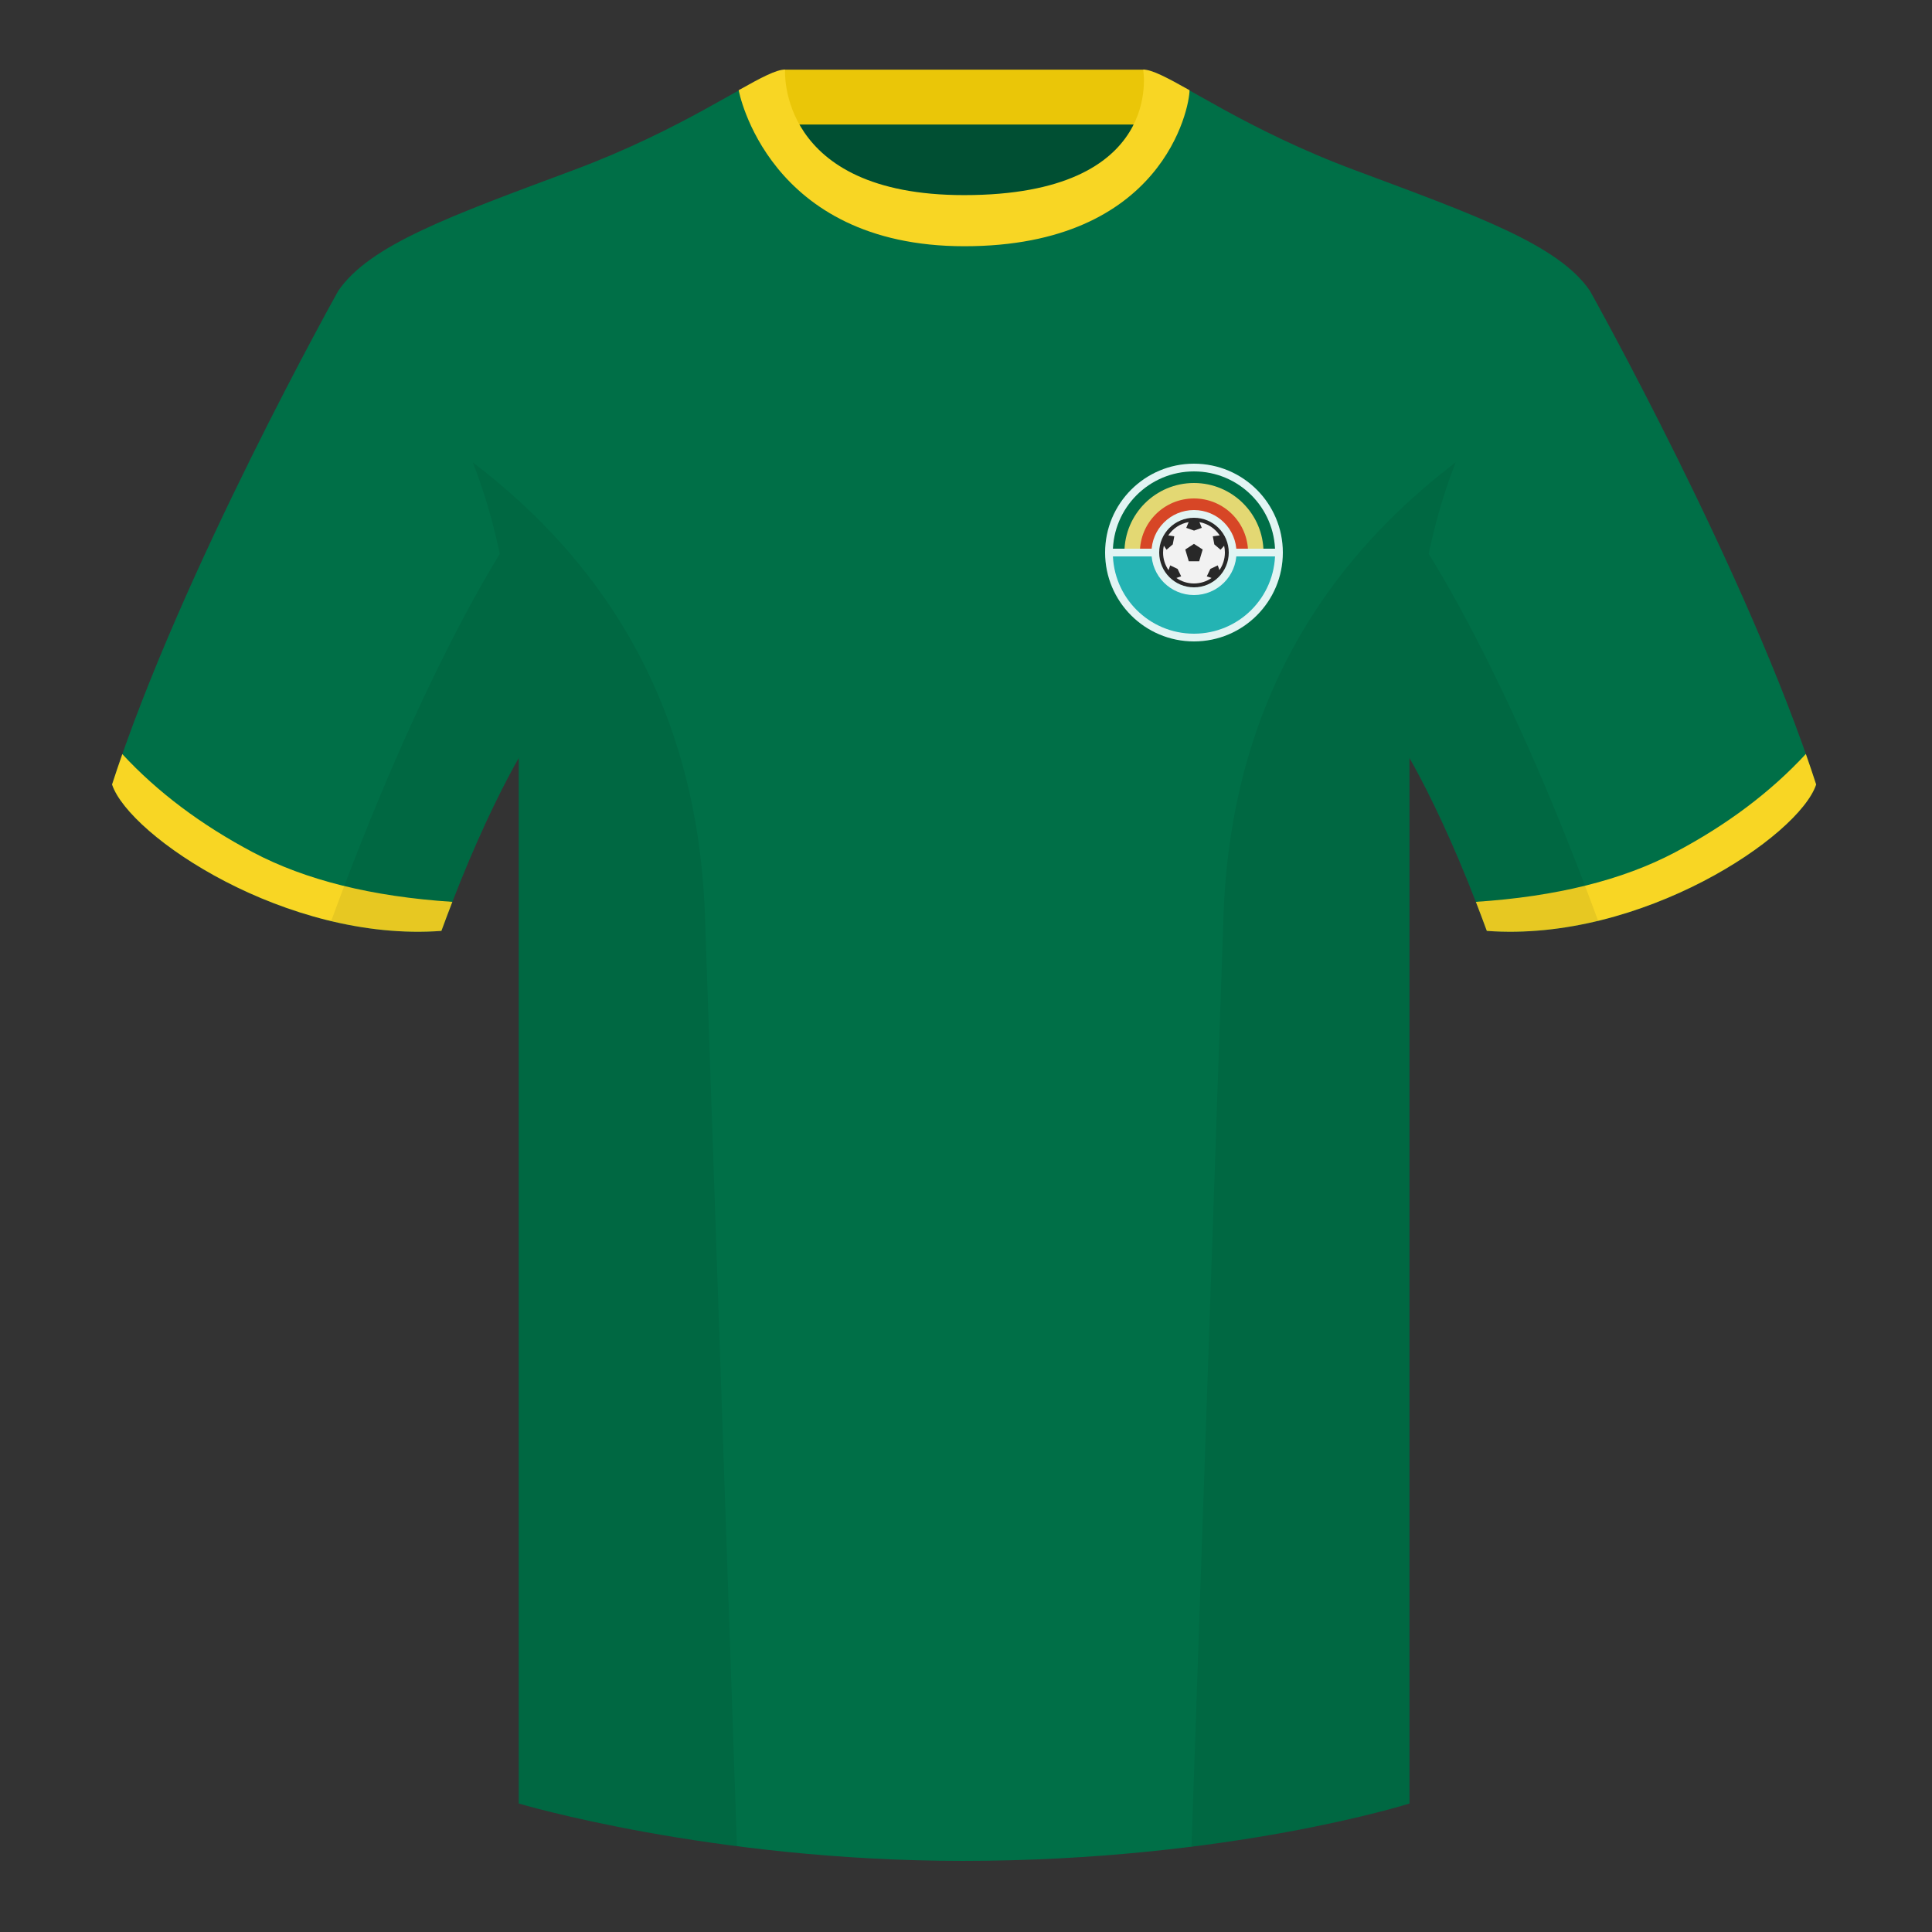
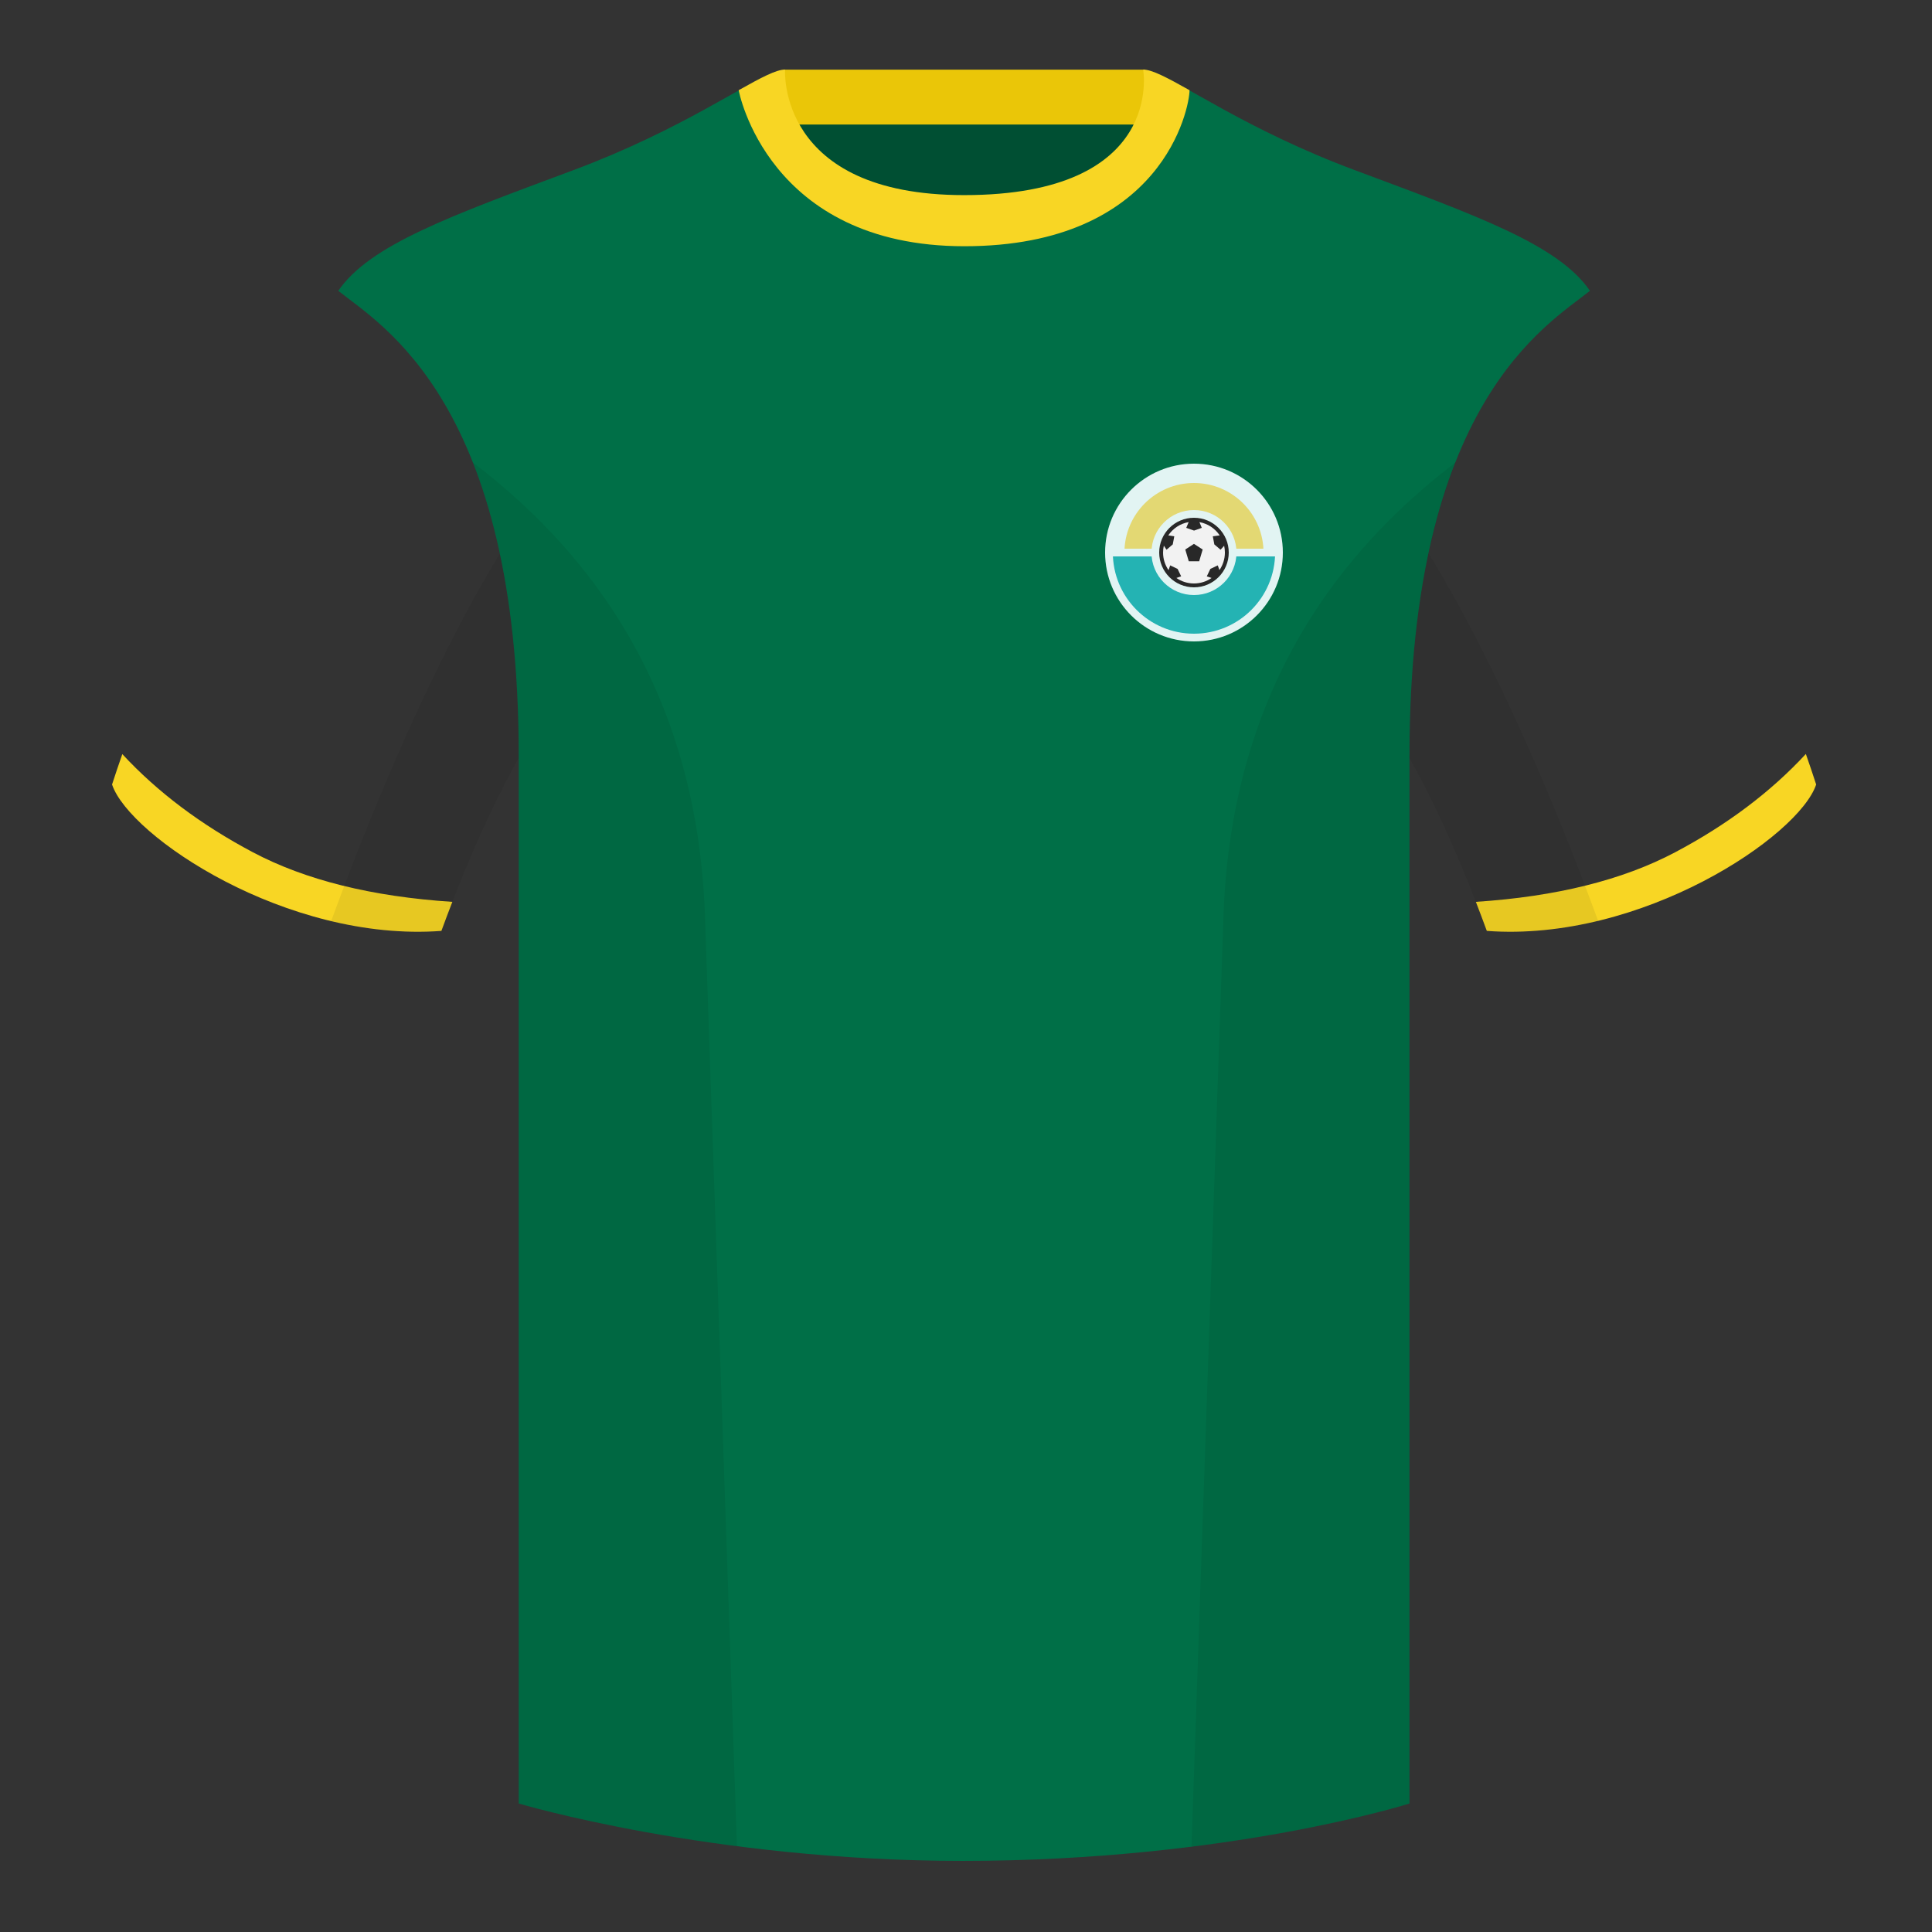
<svg xmlns="http://www.w3.org/2000/svg" width="500" height="500" viewBox="0 0 500 500" fill="none">
  <rect x="0" y="0" width="500" height="500" fill="#333333" stroke="none" />
  <path fill-rule="evenodd" clip-rule="evenodd" d="M203.003 109.223h93.644V21.928h-93.644v87.295z" fill="#004F33" />
  <path fill-rule="evenodd" clip-rule="evenodd" d="M202.864 32.228h93.458v-14.2h-93.458v14.2z" fill="#EAC608" />
-   <path fill-rule="evenodd" clip-rule="evenodd" d="M87.547 75.258S46.785 148.059 29 203.029c4.445 13.375 45.208 40.86 85.232 37.885 13.34-36.4 24.46-52 24.46-52s2.963-95.085-51.145-113.656zm323.925 0s40.763 72.8 58.548 127.77c-4.445 13.375-45.208 40.86-85.232 37.885-13.34-36.4-24.46-52-24.46-52s-2.963-95.085 51.144-113.656z" fill="#006F47" />
  <path fill-rule="evenodd" clip-rule="evenodd" d="M249.511 57.703c-50.082 0-47.798-39.469-48.743-39.14-7.516 2.619-24.132 14.937-52.438 25.495-31.873 11.885-52.626 19.315-60.783 31.2 11.115 8.915 46.695 28.97 46.695 120.344v271.14s49.657 14.856 114.885 14.856c68.929 0 115.648-14.856 115.648-14.856v-271.14c0-91.375 35.58-111.43 46.699-120.344-8.156-11.885-28.909-19.315-60.782-31.2-28.36-10.577-44.982-22.919-52.478-25.509-.927-.32 4.177 39.154-48.703 39.154z" fill="#006F47" />
  <path fill-rule="evenodd" clip-rule="evenodd" d="M467.353 195.129c.936 2.667 1.827 5.303 2.667 7.899-4.445 13.375-45.208 40.86-85.232 37.885-.958-2.613-1.904-5.119-2.835-7.519 20.795-1.358 37.993-5.637 51.594-12.837 13.428-7.109 24.697-15.585 33.806-25.428zm-435.698.036c9.103 9.828 20.361 18.291 33.772 25.392 13.611 7.205 30.824 11.485 51.639 12.84-.931 2.399-1.877 4.904-2.834 7.517-40.024 2.975-80.787-24.51-85.232-37.885.836-2.585 1.723-5.21 2.655-7.864zM307.851 23.345c-5.772-3.24-9.728-5.345-12.007-5.345 0 0 5.881 32.495-46.336 32.495-48.52 0-46.335-32.495-46.335-32.495-2.28 0-6.236 2.105-12.003 5.345 0 0 7.369 40.38 58.403 40.38 51.479 0 58.278-35.895 58.278-40.38z" fill="#F8D624" />
  <path fill-rule="evenodd" clip-rule="evenodd" d="M413.584 238.323c-9.287 2.238-19.064 3.316-28.797 2.592-8.198-22.369-15.558-36.883-20.013-44.748v270.577s-21.102 6.71-55.866 11.111l-.544-.06c1.88-54.795 5.722-166.47 8.276-240.705 2.055-59.755 31.085-95.29 60.099-117.44-2.675 6.781-5.072 14.606-6.999 23.667 7.354 11.852 24.435 42.069 43.83 94.964.005.014.01.028.014.042zM190.717 477.795c-34.248-4.401-56.476-11.051-56.476-11.051V196.172c-4.456 7.867-11.814 22.379-20.01 44.743-9.633.716-19.309-.332-28.511-2.524a1.056 1.056 0 01.02-.096c19.377-52.848 36.306-83.066 43.61-94.944-1.929-9.075-4.328-16.912-7.006-23.701 29.014 22.15 58.043 57.685 60.099 117.44 2.554 74.235 6.395 185.91 8.276 240.705h-.002z" fill="#000" fill-opacity=".07" />
  <path fill-rule="evenodd" clip-rule="evenodd" d="M309 166c12.703 0 23-10.297 23-23s-10.297-23-23-23-23 10.297-23 23 10.297 23 23 23z" fill="#E2F4F3" />
  <path fill-rule="evenodd" clip-rule="evenodd" d="M309 164c11.598 0 21-9.402 21-21h-42c0 11.598 9.402 21 21 21z" fill="#24B3B3" />
-   <path fill-rule="evenodd" clip-rule="evenodd" d="M309 122c11.598 0 21 9.402 21 21h-42c0-11.598 9.402-21 21-21z" fill="#006E47" />
  <path fill-rule="evenodd" clip-rule="evenodd" d="M309 125c9.941 0 18 8.059 18 18h-36c0-9.941 8.059-18 18-18z" fill="#E3D873" />
-   <path fill-rule="evenodd" clip-rule="evenodd" d="M309 129c7.732 0 14 6.268 14 14h-28c0-7.732 6.268-14 14-14z" fill="#D74626" />
  <path fill="#E2F4F3" d="M287 142h44v2h-44z" />
  <path fill-rule="evenodd" clip-rule="evenodd" d="M309 154c6.075 0 11-4.925 11-11s-4.925-11-11-11-11 4.925-11 11 4.925 11 11 11z" fill="#E2F4F3" />
  <path fill-rule="evenodd" clip-rule="evenodd" d="M309 152c4.971 0 9-4.029 9-9s-4.029-9-9-9-9 4.029-9 9 4.029 9 9 9z" fill="#F2F2F2" />
  <path d="M308.989 140.75l-2.239 1.462.9 3.038h2.7l.9-3.038-2.261-1.462z" fill="#282828" />
  <path fill-rule="evenodd" clip-rule="evenodd" d="M309 152c4.971 0 9-4.029 9-9s-4.029-9-9-9-9 4.029-9 9 4.029 9 9 9zm8-9c0 1.684-.52 3.246-1.408 4.534l-.437-1.216-1.915.914-.924 1.926 1.24.419c-1.293.897-2.863 1.423-4.556 1.423-1.691 0-3.259-.525-4.551-1.42l1.235-.422-.924-1.926-1.915-.914-.426 1.232c-.895-1.292-1.419-2.86-1.419-4.55 0-.611.069-1.207.199-1.779l.696 1.05 1.613-1.378.395-2.1-1.558-.235c1.192-1.781 3.079-3.057 5.274-3.439l-.619 1.488 2.016.709 2-.709-.603-1.483c2.181.389 4.057 1.662 5.242 3.435l-1.783.234.394 2.1 1.614 1.378.926-1.032c.127.567.194 1.156.194 1.761z" fill="#282828" />
</svg>